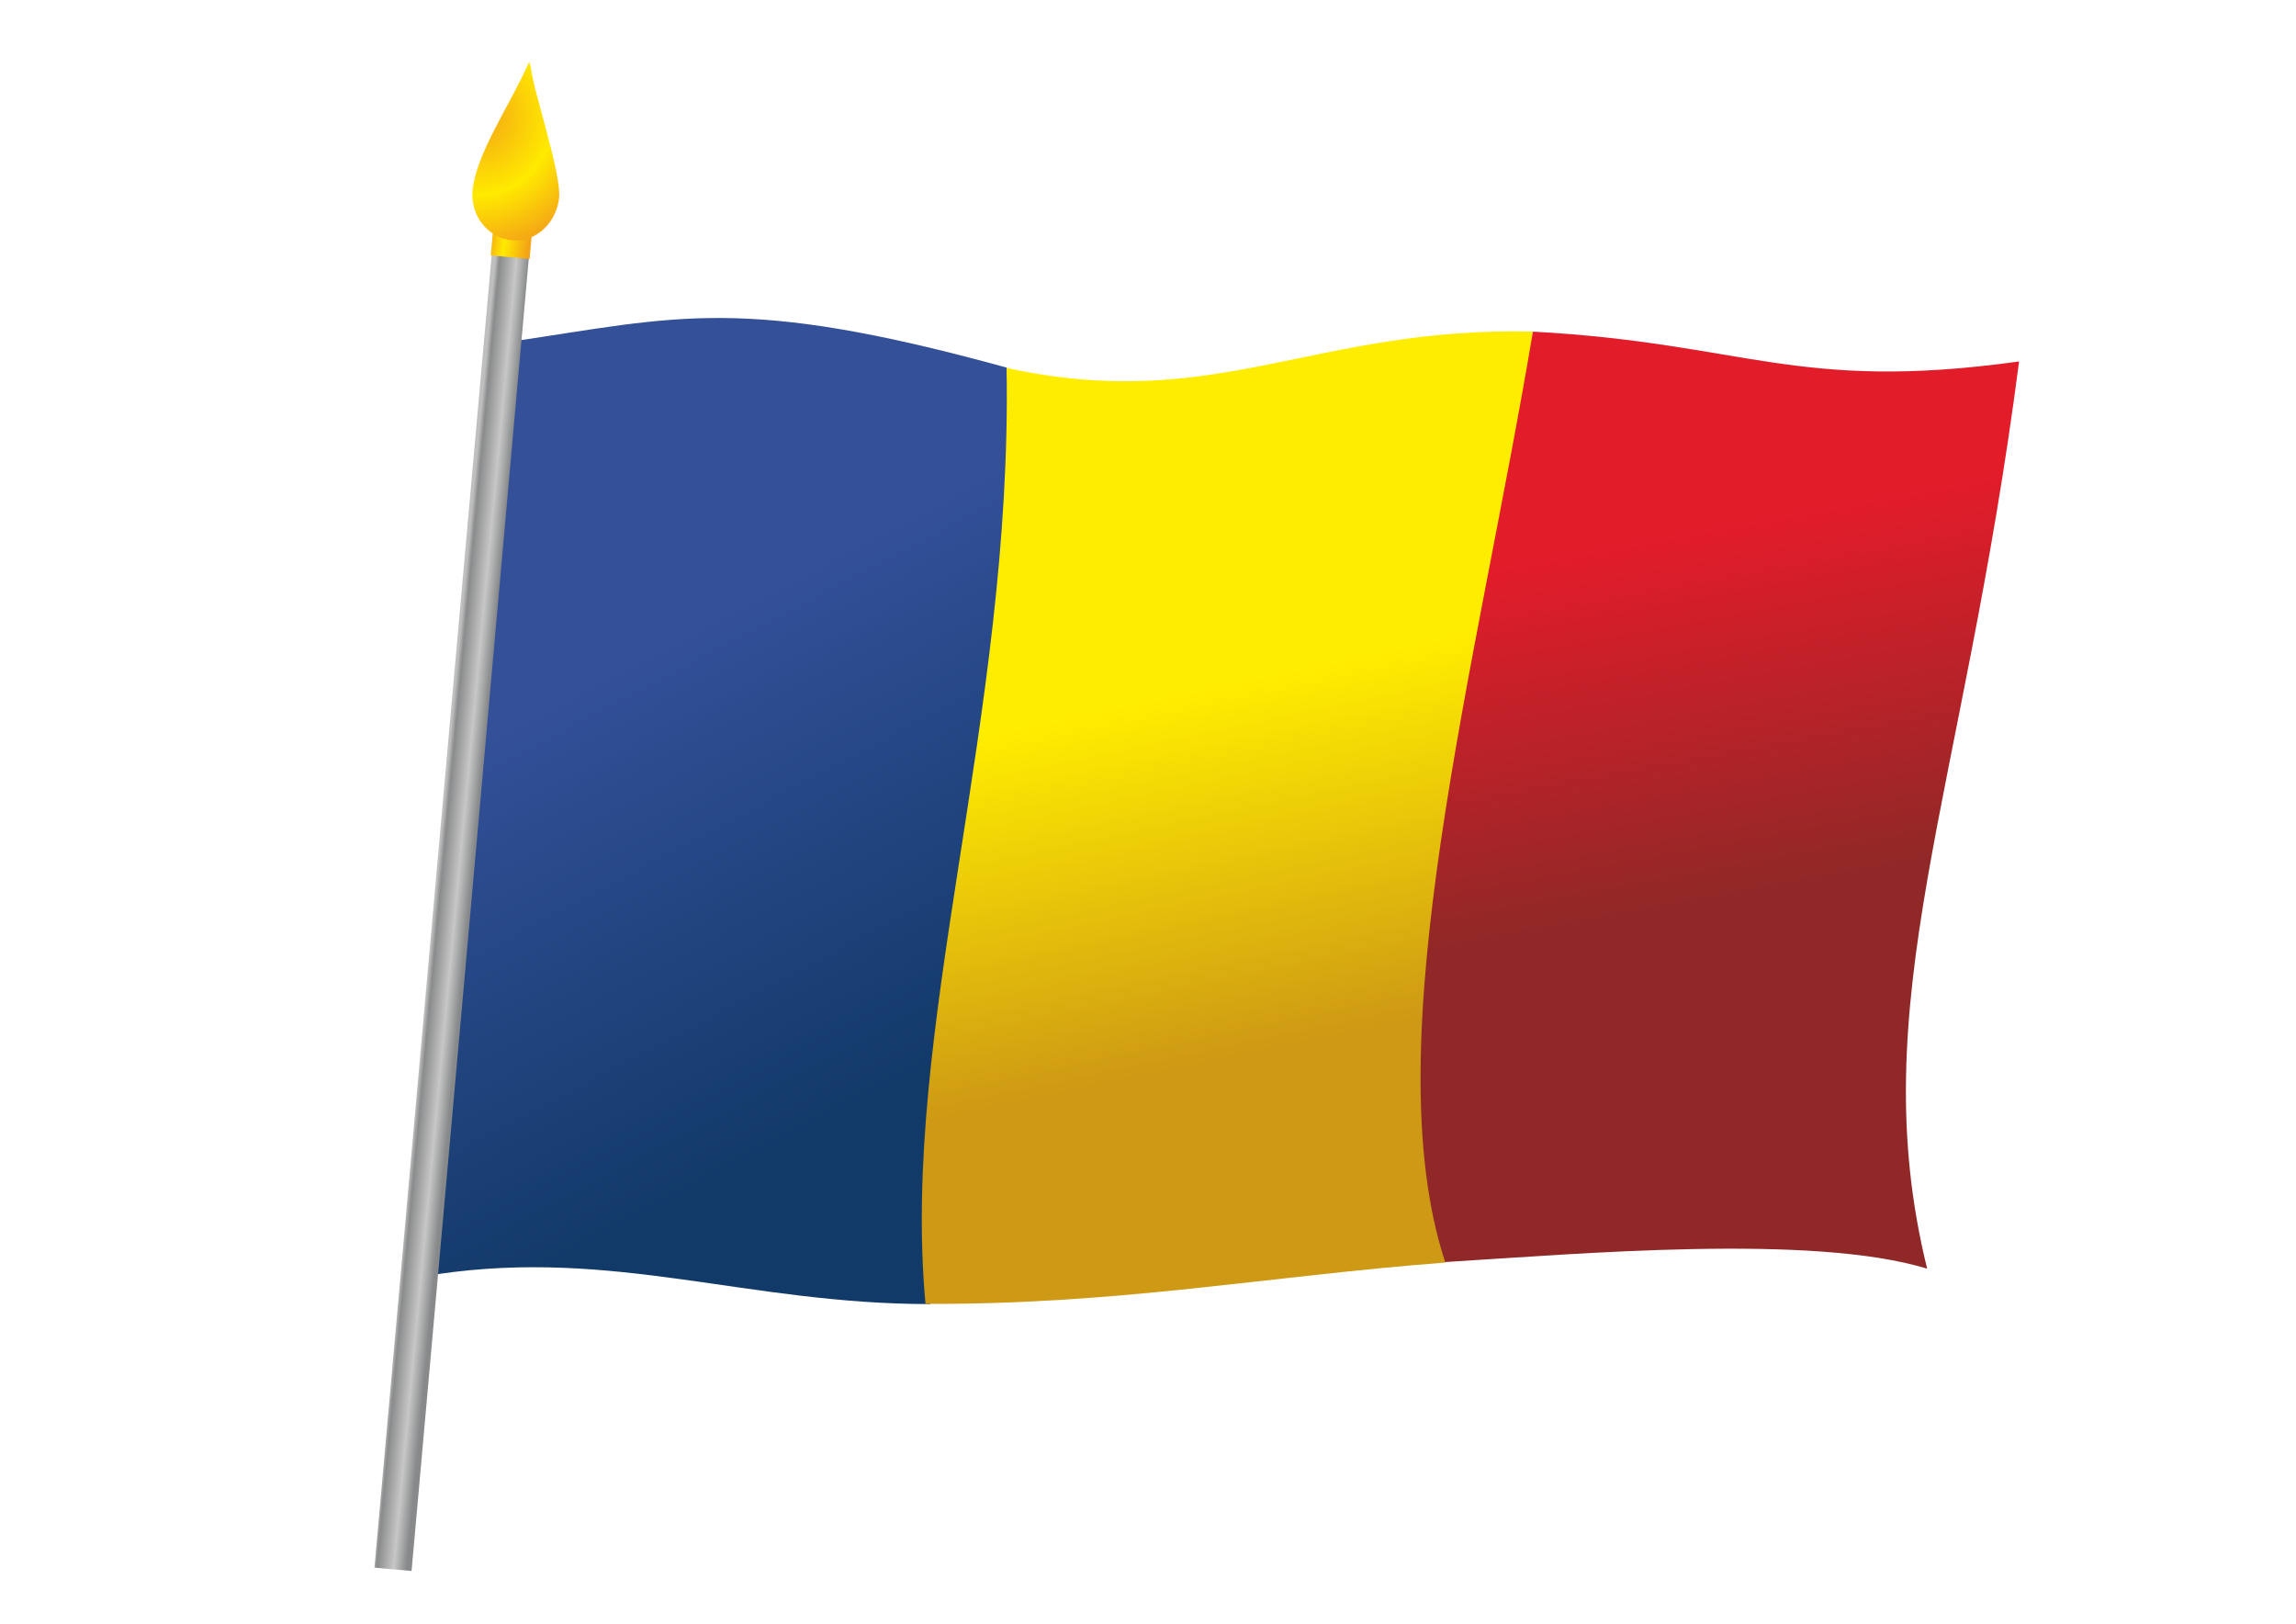
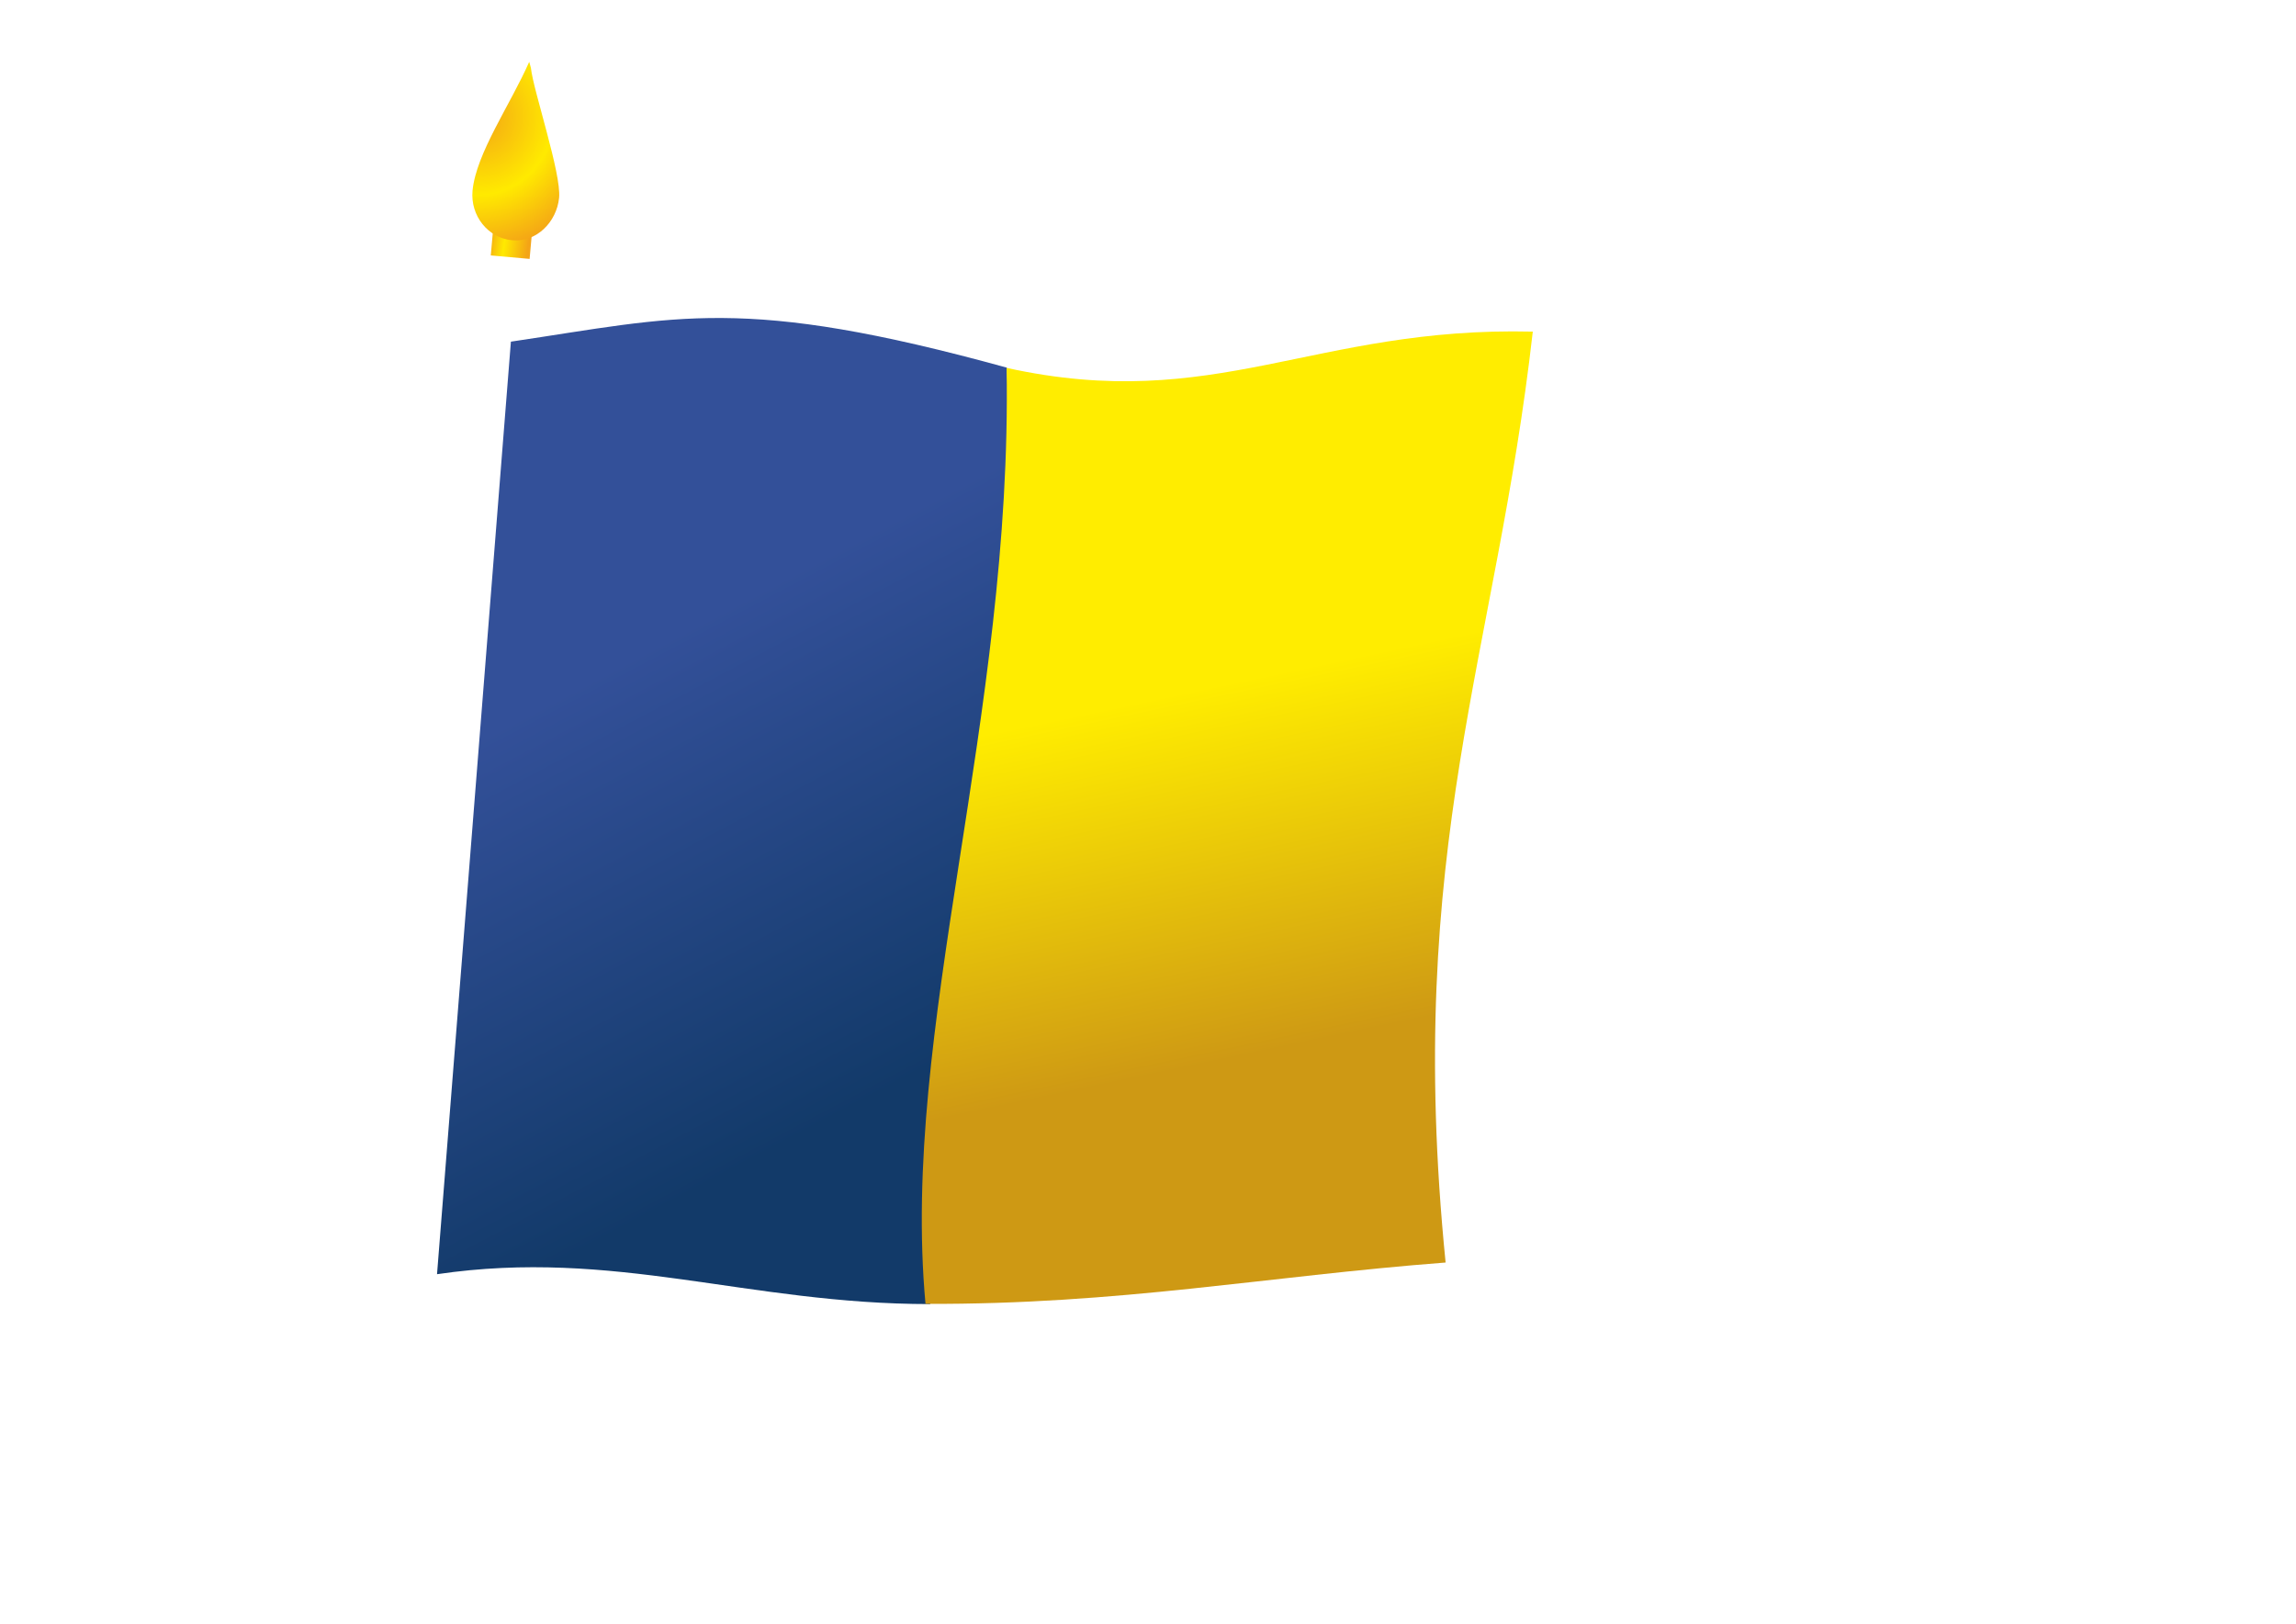
<svg xmlns="http://www.w3.org/2000/svg" height="595.276pt" viewBox="0 0 841.89 595.276" width="841.89pt" version="1.1" id="a5080adc-558f-11e9-b44d-ac7ba1acfd1e">
  <defs id="defs1">
    <linearGradient y2="405.763" spreadMethod="pad" gradientUnits="userSpaceOnUse" x2="314.526" y1="242.659" x1="228.177" id="grad1">
      <stop style="stop-color:#335099;stop-opacity:1.0;" offset="0.0" />
      <stop style="stop-color:#123a69;stop-opacity:1.0;" offset="1.0" />
    </linearGradient>
    <linearGradient y2="375.631" spreadMethod="pad" gradientUnits="userSpaceOnUse" x2="511.277" y1="243.419" x1="483.482" id="grad2">
      <stop style="stop-color:#ffed00;stop-opacity:1.0;" offset="0.0" />
      <stop style="stop-color:#ce9914;stop-opacity:1.0;" offset="1.0" />
    </linearGradient>
    <linearGradient y2="321.789" spreadMethod="pad" gradientUnits="userSpaceOnUse" x2="676.77" y1="188.293" x1="652.177" id="grad3">
      <stop style="stop-color:#e31c2a;stop-opacity:1.0;" offset="0.0" />
      <stop style="stop-color:#902827;stop-opacity:1.0;" offset="1.0" />
    </linearGradient>
    <linearGradient y2="231.272" spreadMethod="pad" gradientUnits="userSpaceOnUse" x2="181.37" y1="230.101" x1="168.891" id="grad4">
      <stop style="stop-color:#bfbfbf;stop-opacity:1.0;" offset="0.0" />
      <stop style="stop-color:#8a8b8c;stop-opacity:1.0;" offset="0.128" />
      <stop style="stop-color:#c7c7c7;stop-opacity:1.0;" offset="0.623" />
      <stop style="stop-color:#87898a;stop-opacity:1.0;" offset="1.0" />
    </linearGradient>
    <linearGradient y2="90.054" spreadMethod="pad" gradientUnits="userSpaceOnUse" x2="178.348" y1="92.254" x1="193.332" id="grad5">
      <stop style="stop-color:#f4a416;stop-opacity:1.0;" offset="0.0" />
      <stop style="stop-color:#ffea00;stop-opacity:1.0;" offset="0.58" />
      <stop style="stop-color:#f4a416;stop-opacity:1.0;" offset="1.0" />
    </linearGradient>
    <radialGradient spreadMethod="pad" gradientUnits="userSpaceOnUse" cy="113.636" cx="-1139.823" gradientTransform="matrix(0.493, 0.044, 0.046, -0.513, 732.055, 151.202)" r="96.236" id="grad6">
      <stop style="stop-color:#f4a416;stop-opacity:1.0;" offset="0.0" />
      <stop style="stop-color:#ffea00;stop-opacity:1.0;" offset="0.58" />
      <stop style="stop-color:#f4a416;stop-opacity:1.0;" offset="1.0" />
    </radialGradient>
  </defs>
  <g>
    <path style="fill-rule:evenodd;fill:url(#grad1);" d="M 160.248,467.141 L 187.335,125.259 C 248.797,116.155 272.126,108.063 369.165,134.781 377.436,274.54 341.16,327.738 341.05,478.098 273.949,478.098 225.489,457.547 160.248,467.141 Z" />
    <path style="fill-rule:evenodd;fill:url(#grad2);" d="M 339.361,478.022 C 330.104,377.315 371.3,263.21 369.096,134.868 445.522,151.706 481.764,119.62 562.041,121.577 548.556,240.407 514.8,310.502 530.073,462.862 463.839,467.94 410.797,478.294 339.361,478.022 Z" />
-     <path style="fill-rule:evenodd;fill:url(#grad3);" d="M 529.912,462.69 C 503.45,382.411 541.629,243.999 562.081,121.581 639.928,125.768 658.73,143.85 740.348,132.52 719.754,291.697 682.684,368.012 706.644,465.123 664.53,452.175 578.707,459.707 529.912,462.69 Z" />
-     <path style="fill-rule:evenodd;fill:#f4a416;" d="M -734.039,218.139 C -734.039,200.144 -748.632,185.552 -766.627,185.552 -784.621,185.552 -799.214,200.144 -799.214,218.139 -799.214,236.133 -784.621,250.726 -766.627,250.726 -748.632,250.726 -734.039,236.133 -734.039,218.139 Z" />
    <path style="fill-rule:evenodd;fill:#f4a416;" d="M -827.103,206.446 L -797.497,126.189 -768.988,206.446 -827.103,206.446 Z" />
-     <path style="fill-rule:evenodd;fill:url(#grad4);" d="M 137.302,574.733 L 180.606,89.895 194.219,91.111 150.915,575.949 137.302,574.733 Z" />
    <g>
      <path style="fill-rule:evenodd;fill:url(#grad5);" d="M 179.96,93.645 L 181.08,81.106 195.318,82.377 194.198,94.917 179.96,93.645 Z" />
      <path style="fill-rule:evenodd;fill:url(#grad6);" d="M 173.266,69.919 C 172.441,79.158 178.969,87.292 187.845,88.085 196.72,88.878 204.101,81.41 205.006,72.548 205.911,63.686 195.552,33.266 194.677,24.912 L 194.054,22.664 C 187.124,38.416 174.588,56.182 173.266,69.919 Z" />
    </g>
  </g>
</svg>